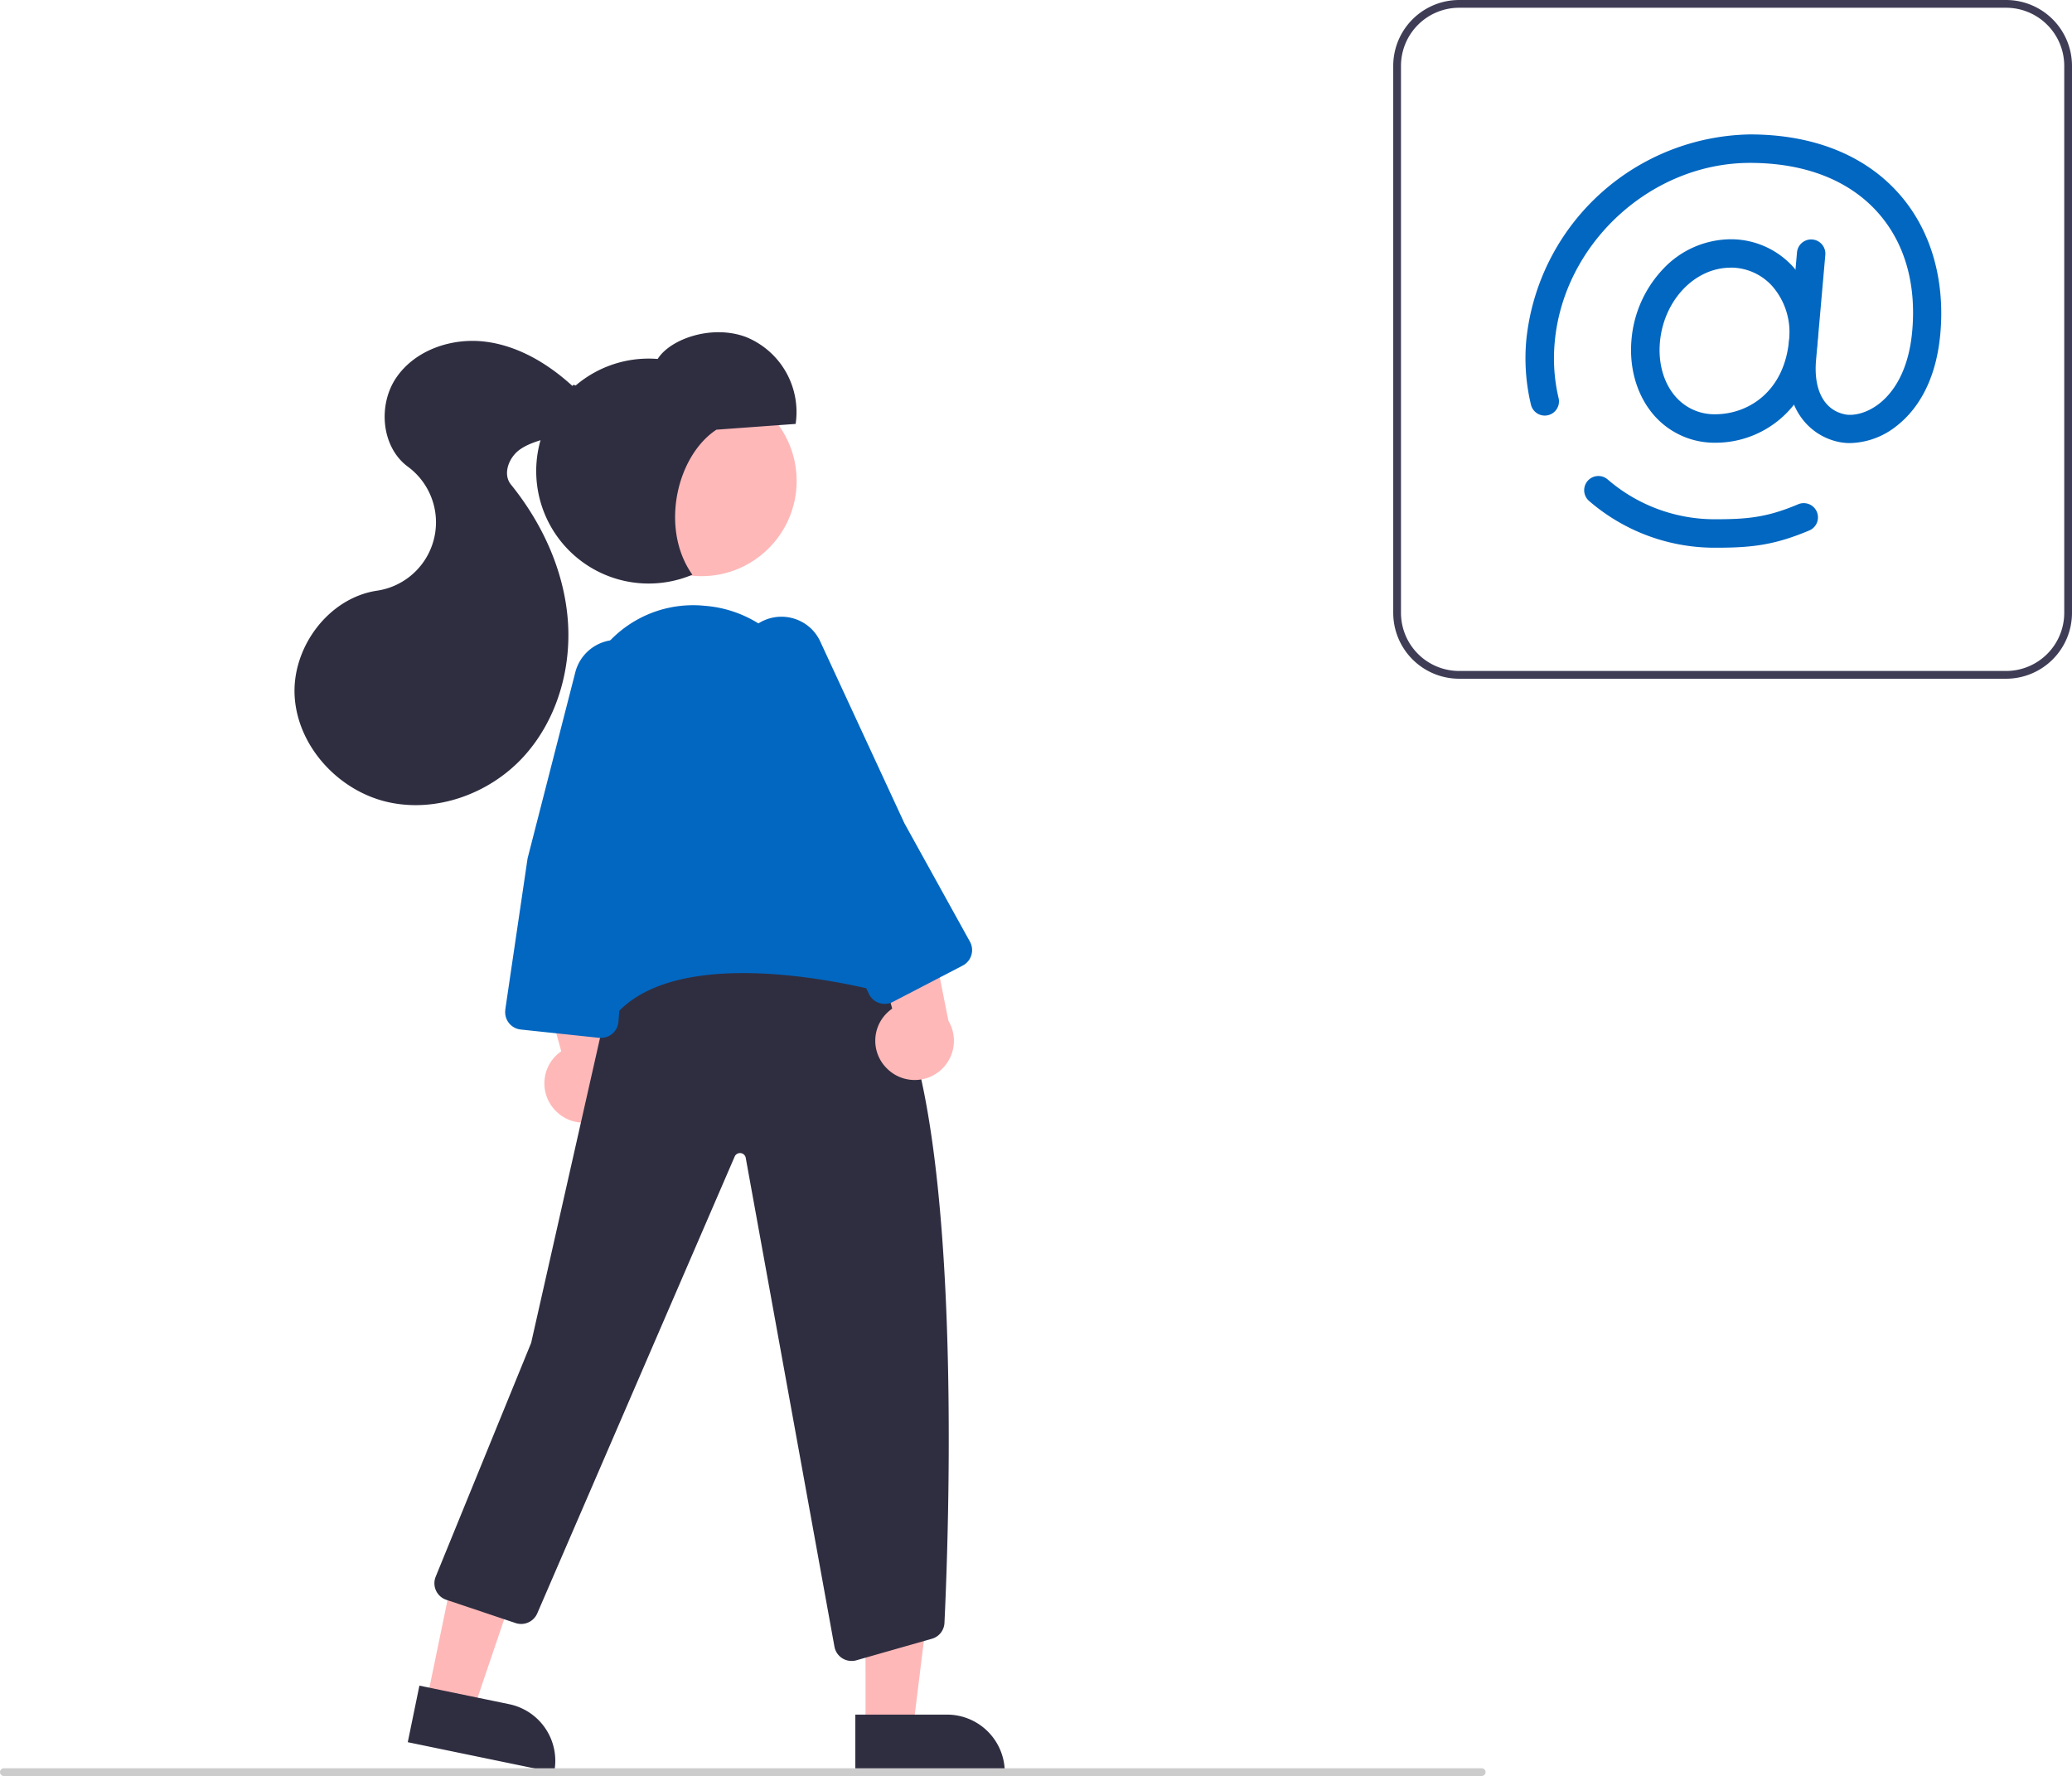
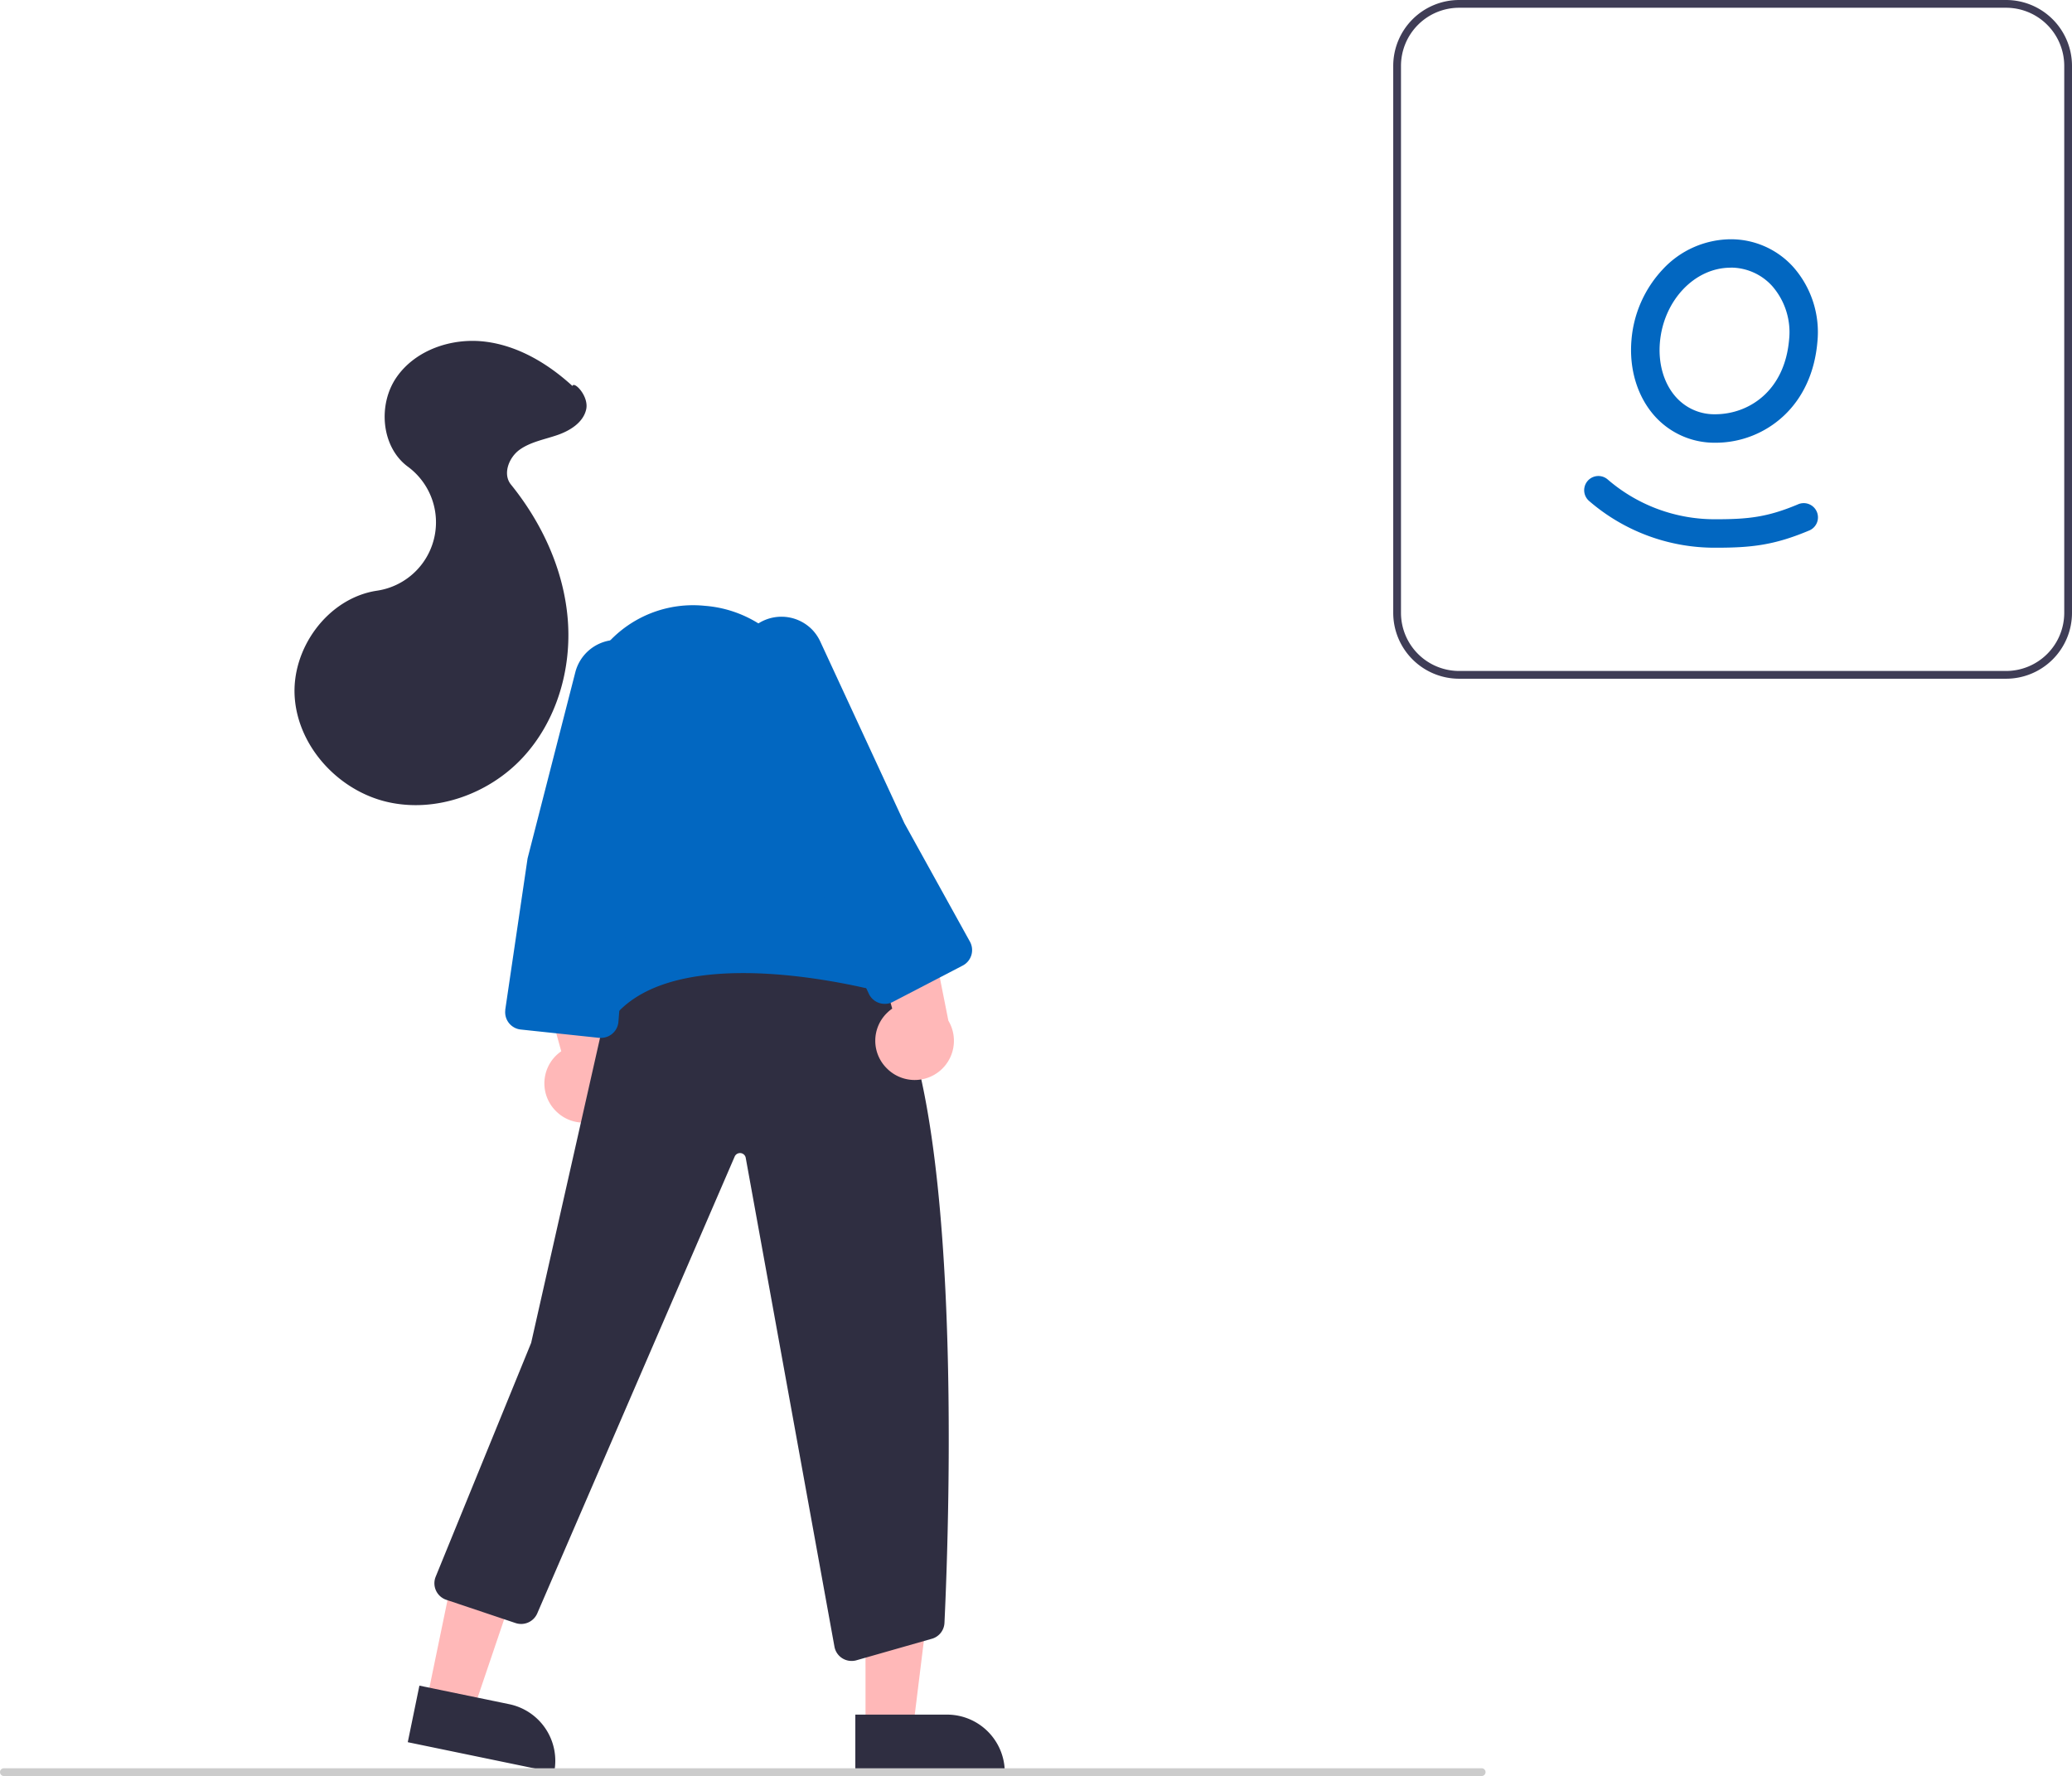
<svg xmlns="http://www.w3.org/2000/svg" id="be48e4cf-e14c-482e-b24c-ce5d97e5da8a" viewBox="0 0 534.2 457.92">
  <defs>
    <style>.cls-1{fill:#ffb8b8;}.cls-2{fill:#2f2e41;}.cls-3{fill:#0267c1;}.cls-4{fill:#3f3d56;}.cls-5{fill:#ccc;}</style>
  </defs>
  <polygon class="cls-1" points="223.15 445.59 235.41 445.59 241.24 398.31 223.14 398.31 223.15 445.59" />
  <path class="cls-2" d="M259.05,457H220.52V442.09h23.64A14.89,14.89,0,0,1,259.05,457Z" />
  <polygon class="cls-1" points="110 438.56 122.01 441.04 137.3 395.92 119.58 392.25 110 438.56" />
-   <path class="cls-2" d="M142.86,457l-37.73-7.8h0l3-14.58h0l23.15,4.78A14.9,14.9,0,0,1,142.86,457Z" />
+   <path class="cls-2" d="M142.86,457l-37.73-7.8h0l3-14.58l23.15,4.78A14.9,14.9,0,0,1,142.86,457Z" />
  <path class="cls-1" d="M143.26,286.41a10.06,10.06,0,0,1,.07-14.22,10.54,10.54,0,0,1,1.37-1.13l-9.51-34.45,17.66,5.73,6.33,31.83a10.11,10.11,0,0,1-15.92,12.24Z" />
  <path class="cls-2" d="M219.56,428.25a4.48,4.48,0,0,1-4.44-3.78l-22.85-125.9a1.49,1.49,0,0,0-1.71-1.25,1.5,1.5,0,0,0-1.15.89L138.51,416a4.53,4.53,0,0,1-5.56,2.49l-17.88-6a4.5,4.5,0,0,1-2.84-5.7l.1-.27,24.61-60.28,20.55-91,.14-.11c.4-.3,39.92-29.8,66.93-6.2,24.71,21.59,20.11,145,18.94,169.5a4.47,4.47,0,0,1-3.42,4.15l-19.42,5.54A4.53,4.53,0,0,1,219.56,428.25Z" />
-   <circle class="cls-1" cx="180.83" cy="124" r="24.56" />
  <path class="cls-1" d="M228.59,275.41a10,10,0,0,1,.08-14.22,9.83,9.83,0,0,1,1.36-1.13l-9.51-34.45,17.66,5.73,6.33,31.83a10.11,10.11,0,0,1-15.92,12.24Z" />
  <path class="cls-3" d="M153.61,265.59a2.57,2.57,0,0,1-1-.19c-10.37-4.22-2.1-86.52-1.75-90l0-.15c.26-.58.52-1.16.78-1.72a29.65,29.65,0,0,1,30.07-17.33,30.49,30.49,0,0,1,27.13,22.53l19.22,70.41a4.5,4.5,0,0,1-3.15,5.53,4.55,4.55,0,0,1-2.17,0c-14.95-3.34-51.19-9.27-64.7,7.77C156.43,264.56,155,265.59,153.61,265.59Z" />
  <path class="cls-3" d="M228.09,258.83a4.51,4.51,0,0,1-4.08-2.59l-16.73-35.66L191,173.73a11.11,11.11,0,0,1,2.85-11.68h0a11.08,11.08,0,0,1,15.66.42,11.31,11.31,0,0,1,2,3l21.66,46.79,16.89,30.52a4.5,4.5,0,0,1-1.75,6.12l-.11.06-18.06,9.39A4.4,4.4,0,0,1,228.09,258.83Z" />
  <path class="cls-3" d="M155,267.6l-.48,0-20.25-2.15a4.48,4.48,0,0,1-4-4.94,1.11,1.11,0,0,1,0-.19l5.75-39,12.31-48a11.12,11.12,0,0,1,8.82-8.17h0A11.08,11.08,0,0,1,170,177.71l-7.79,51-2.77,34.78A4.51,4.51,0,0,1,155,267.6Z" />
-   <path class="cls-2" d="M184.71,110.79l20.42-1.49A20.87,20.87,0,0,0,192.4,86.92c-8.7-3.31-19.5.36-22.84,5.63a29,29,0,1,0,8.95,55.63C170.09,136.35,174.42,117.56,184.71,110.79Z" />
  <path class="cls-2" d="M147.59,99.52C141.26,93.73,133.52,89.1,125,88.08s-17.82,2.1-22.73,9.14-4,18,2.85,23.08a17.82,17.82,0,0,1-7.92,32C84.54,154.19,75,167.24,76,180s11.42,23.91,23.9,26.78,26.15-2.06,34.87-11.45,12.62-22.72,11.62-35.5-6.6-24.94-14.66-34.9c-2.19-2.7-.54-7,2.27-9s6.39-2.62,9.68-3.75,6.69-3.24,7.45-6.63S148,98.18,147.59,99.52Z" />
  <path class="cls-4" d="M517.2,175h-141a17,17,0,0,1-17-17V17a17,17,0,0,1,17-17h141a17,17,0,0,1,17,17V158A17,17,0,0,1,517.2,175ZM376.2,2a15,15,0,0,0-15,15V158a15,15,0,0,0,15,15h141a15,15,0,0,0,15-15V17a15,15,0,0,0-15-15Z" />
  <path class="cls-3" d="M442.18,114.15a20.68,20.68,0,0,1-15.42-6.71c-4.56-5-6.8-12.22-6.13-19.84a30.14,30.14,0,0,1,8.08-18.17,24.1,24.1,0,0,1,17.45-7.74,21.65,21.65,0,0,1,16.15,7.12,25.4,25.4,0,0,1,6.24,19.43h0c-.68,7.75-3.69,14.33-8.7,19A25.73,25.73,0,0,1,442.18,114.15Zm4-45.13c-9.27,0-17.27,8.44-18.22,19.22-.49,5.58,1.05,10.77,4.23,14.25a13.22,13.22,0,0,0,10,4.32c8.65,0,17.9-5.94,19.07-19.21h0a18.09,18.09,0,0,0-4.35-13.84A14.4,14.4,0,0,0,446.16,69Zm18.74,18.9Z" />
-   <path class="cls-3" d="M477,114.24a13.39,13.39,0,0,1-2.44-.2,15.86,15.86,0,0,1-10.47-6.82c-2.61-3.87-3.71-9.07-3.18-15l2.39-27.14a3.66,3.66,0,1,1,7.3.64l-2.39,27.15c-.68,7.78,2.17,13,7.63,14,1.88.34,5.25-.18,8.57-2.73s7.65-8,8.6-18.82c1.1-12.43-2.08-23.11-9.19-30.88-7.45-8.13-18.73-12.44-32.63-12.44-25.53,0-48.12,20.77-50.36,46.3a44.56,44.56,0,0,0,1,14.33,3.66,3.66,0,1,1-7.12,1.72h0a51.49,51.49,0,0,1-1.2-16.69,59,59,0,0,1,57.66-53c16,0,29.16,5.13,38,14.82,8.41,9.19,12.35,22.14,11.09,36.48-1.19,13.5-6.88,20.5-11.45,24A19.88,19.88,0,0,1,477,114.24Z" />
  <path class="cls-3" d="M442.47,141.22a49.47,49.47,0,0,1-32.79-12.07,3.66,3.66,0,1,1,4.83-5.51h0a42.21,42.21,0,0,0,28,10.24c8.23,0,13.2-.55,20.95-3.8a3.67,3.67,0,1,1,2.84,6.76h0C457.4,140.57,451.53,141.22,442.47,141.22Z" />
  <path class="cls-5" d="M382,457.92H1a1,1,0,0,1,0-2H382a1,1,0,0,1,0,2Z" />
</svg>